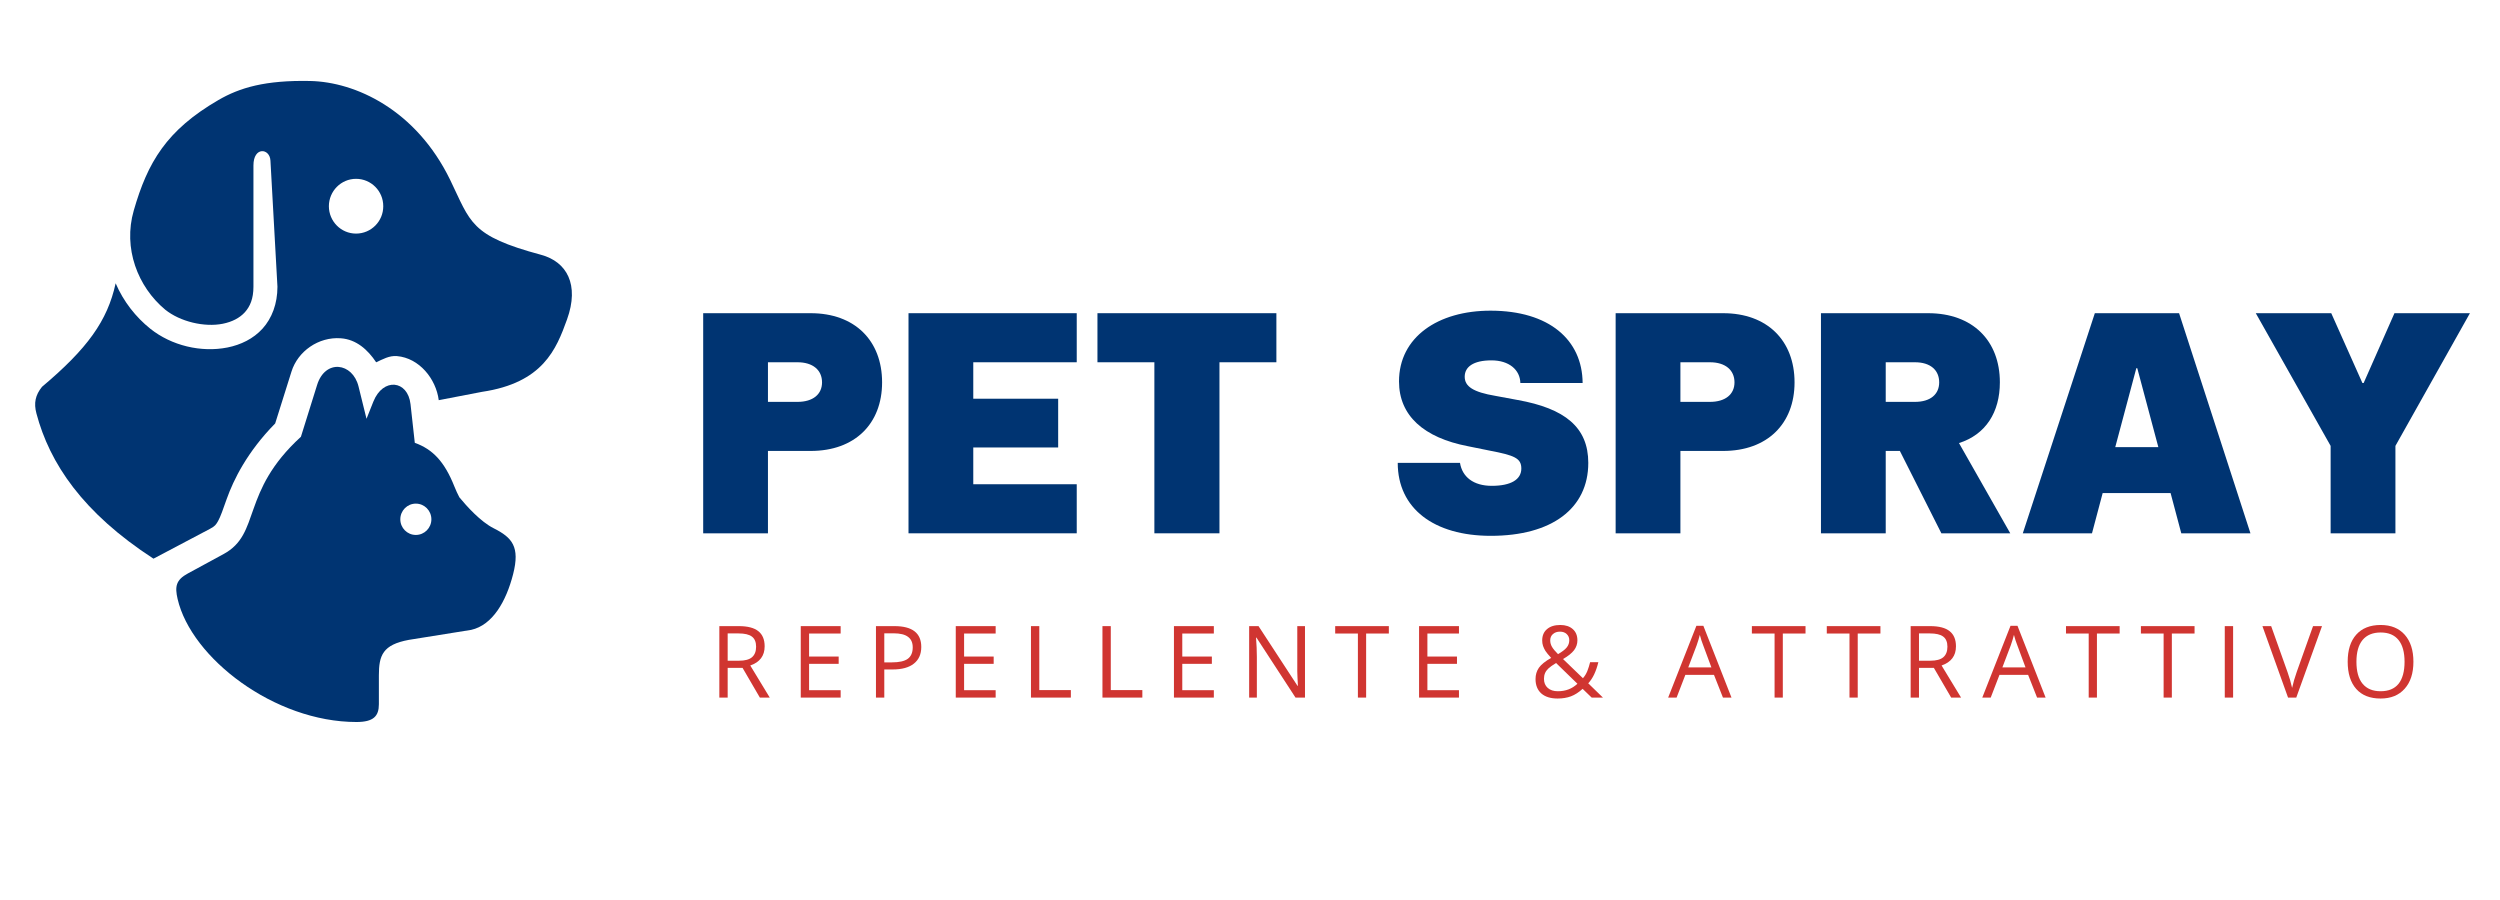
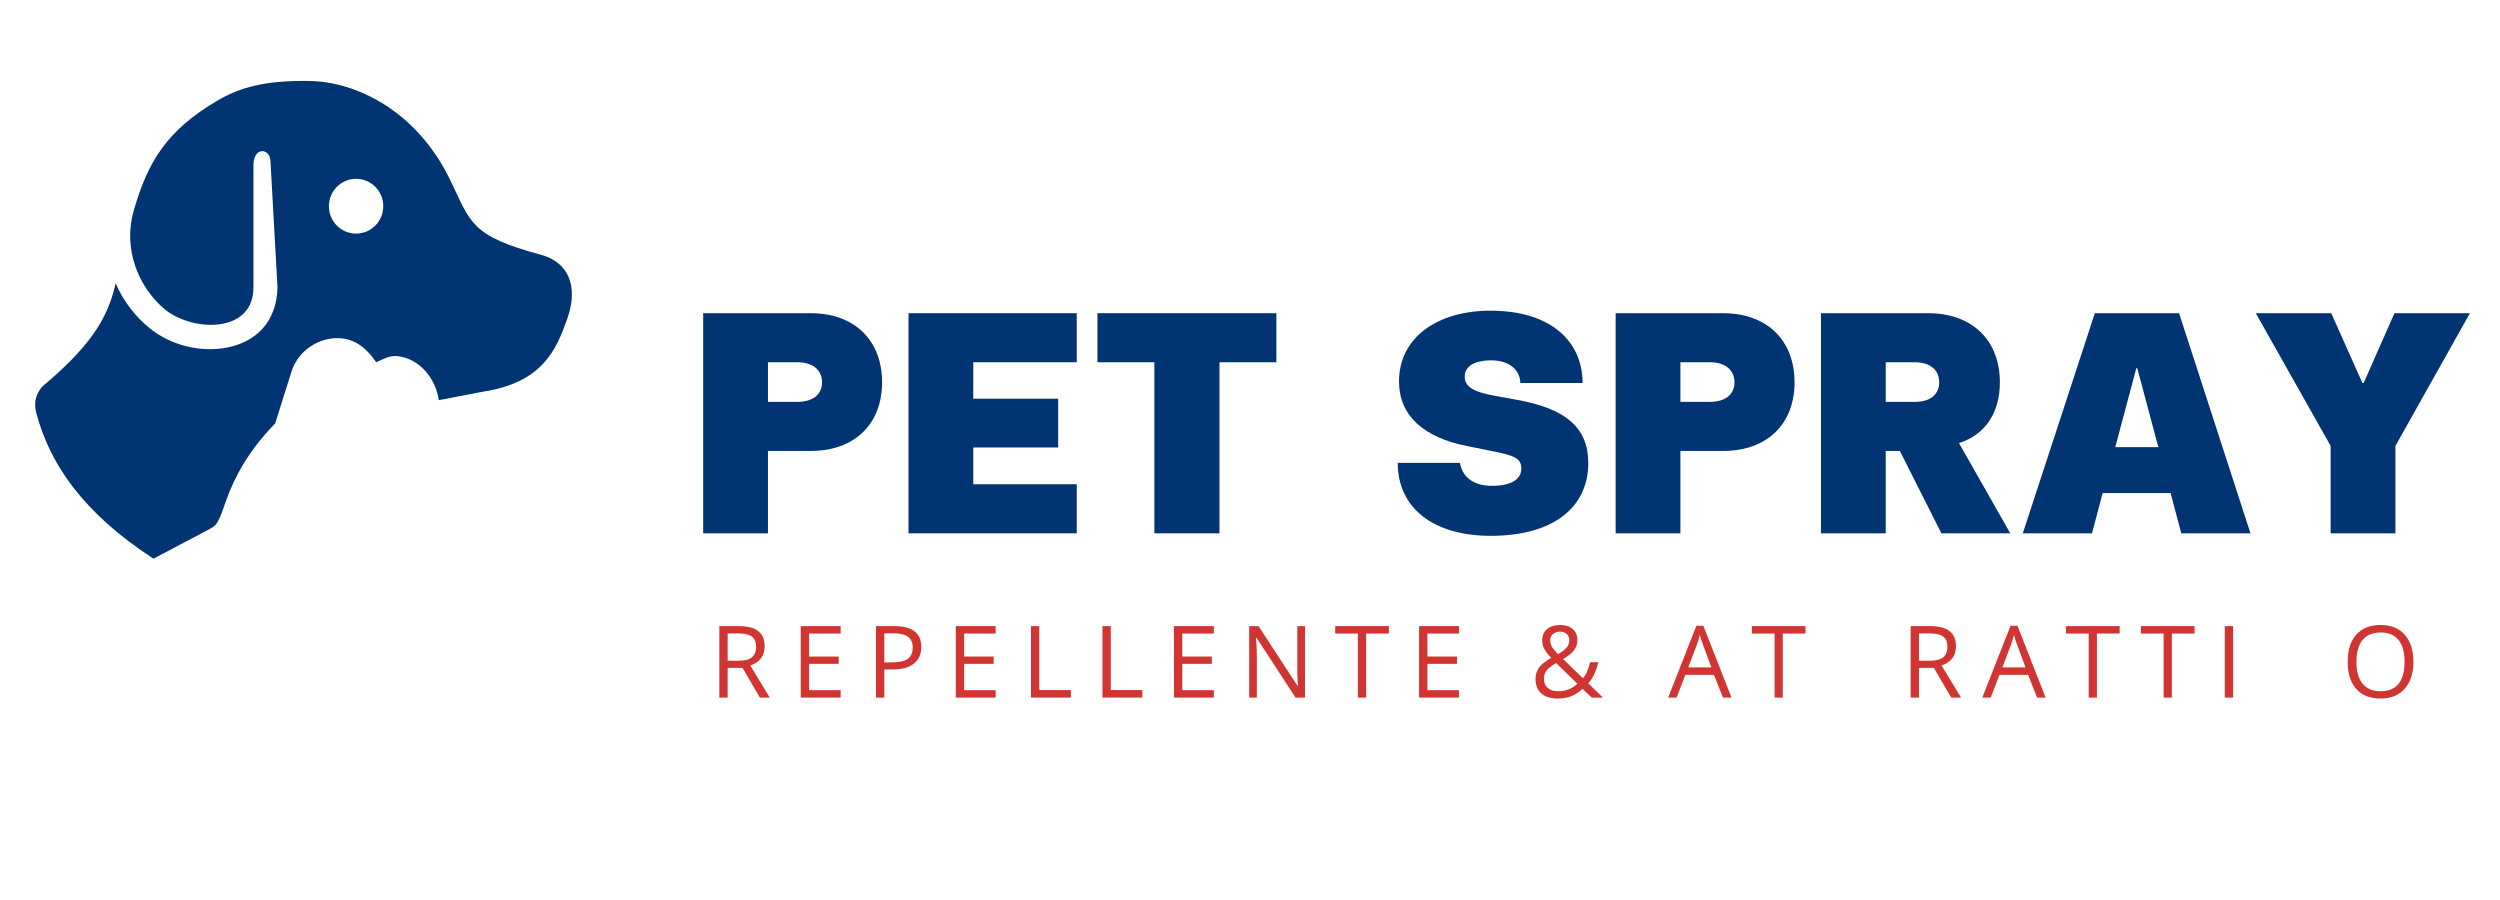
<svg xmlns="http://www.w3.org/2000/svg" width="500" viewBox="0 0 375 135" height="180" preserveAspectRatio="xMidYMid meet">
  <defs>
    <g />
    <clipPath id="0895cfcaa3">
      <path d="M 5.027 12 L 86 12 L 86 84 L 5.027 84 Z M 5.027 12 " clip-rule="nonzero" />
    </clipPath>
    <clipPath id="4be2cb7335">
-       <path d="M 26 55 L 78 55 L 78 108.887 L 26 108.887 Z M 26 55 " clip-rule="nonzero" />
-     </clipPath>
+       </clipPath>
  </defs>
  <g clip-path="url(#0895cfcaa3)">
    <path fill="#003472" d="M 53.406 26.824 C 55.664 26.824 57.496 28.66 57.488 30.934 C 57.496 33.203 55.664 35.039 53.406 35.039 C 51.16 35.039 49.332 33.203 49.332 30.934 C 49.332 28.668 51.16 26.824 53.406 26.824 Z M 32.746 15.016 C 24.973 19.531 22.145 24.34 20.062 31.586 C 18.434 37.238 20.656 43.016 24.781 46.449 C 27.023 48.25 30.652 49.117 33.418 48.562 C 34.805 48.285 35.945 47.703 36.727 46.84 C 37.504 45.977 38.016 44.812 38.016 43.008 L 38.016 24.809 C 38.016 21.957 40.465 22.219 40.566 24.086 L 41.617 43.008 C 41.617 45.566 40.789 47.734 39.387 49.289 C 37.988 50.832 36.105 51.723 34.133 52.121 C 30.176 52.91 25.727 51.855 22.531 49.297 C 20.387 47.578 18.52 45.238 17.348 42.492 C 16.117 48.145 13.09 52.305 6.301 58.023 C 5.301 59.266 5.047 60.457 5.465 62.02 C 7.449 69.496 12.387 76.895 23.02 83.801 L 31.5 79.324 C 32.238 78.926 32.391 78.727 32.73 78.121 C 33.07 77.516 33.461 76.398 34.012 74.832 C 35.031 71.973 37.074 67.789 41.277 63.516 L 43.719 55.746 C 44.664 52.699 47.777 50.492 51.125 50.742 C 53.449 50.91 55.16 52.449 56.426 54.344 C 57.426 53.887 58.387 53.316 59.539 53.414 C 62.887 53.699 65.402 56.82 65.812 60.027 L 72.301 58.777 C 81.453 57.418 83.441 52.391 85.055 47.914 C 86.934 42.691 85.031 39.266 81.156 38.219 C 70.496 35.352 70.633 33.379 67.527 26.988 C 62.391 16.426 53.285 12.289 46.531 12.148 C 39.777 12.008 35.949 13.152 32.746 15.016 Z M 32.746 15.016 " fill-opacity="1" fill-rule="nonzero" />
  </g>
  <g clip-path="url(#4be2cb7335)">
    <path fill="#003472" d="M 62.375 75.543 C 63.668 75.543 64.707 76.598 64.707 77.895 C 64.707 79.188 63.668 80.242 62.375 80.242 C 61.086 80.242 60.047 79.188 60.047 77.895 C 60.047 76.598 61.086 75.543 62.375 75.543 Z M 50.797 55.039 C 49.512 54.938 48.172 55.785 47.566 57.742 L 45.137 65.516 C 36.035 73.836 39.199 80.043 33.531 83.113 L 28.184 86.016 C 26.379 86.988 26.211 87.988 26.641 89.848 C 28.691 98.699 41.164 108.301 53.465 108.301 C 56.035 108.301 56.832 107.418 56.832 105.633 L 56.832 101.297 C 56.832 98.309 57.402 96.707 61.328 95.98 L 70.68 94.48 C 73.891 93.758 75.922 90.215 76.969 86.121 C 78.016 82.023 76.84 80.641 74.047 79.238 C 72.082 78.25 70 75.93 68.906 74.598 C 68.645 74.102 68.391 73.559 68.156 72.969 C 66.656 69.195 64.883 67.387 62.219 66.422 C 62.219 66.422 61.789 62.562 61.578 60.625 C 61.172 57.012 57.453 56.594 55.996 60.258 L 54.977 62.82 L 53.781 57.973 C 53.336 56.172 52.09 55.141 50.797 55.039 Z M 50.797 55.039 " fill-opacity="1" fill-rule="nonzero" />
  </g>
  <g fill="#003472" fill-opacity="1">
    <g transform="translate(103.732, 79.996)">
      <g>
        <path d="M 28.582 -22.641 C 28.582 -28.914 24.48 -33.016 17.875 -33.016 L 1.746 -33.016 L 1.746 0 L 11.461 0 L 11.461 -12.355 L 17.875 -12.355 C 24.48 -12.355 28.582 -16.414 28.582 -22.641 Z M 15.895 -19.715 L 11.461 -19.715 L 11.461 -25.656 L 15.895 -25.656 C 18.207 -25.656 19.574 -24.48 19.574 -22.641 C 19.574 -20.848 18.207 -19.715 15.895 -19.715 Z M 15.895 -19.715 " />
      </g>
    </g>
  </g>
  <g fill="#003472" fill-opacity="1">
    <g transform="translate(134.53, 79.996)">
      <g>
        <path d="M 26.98 -25.656 L 26.98 -33.016 L 1.746 -33.016 L 1.746 0 L 26.98 0 L 26.98 -7.359 L 11.461 -7.359 L 11.461 -12.875 L 24.195 -12.875 L 24.195 -20.188 L 11.461 -20.188 L 11.461 -25.656 Z M 26.98 -25.656 " />
      </g>
    </g>
  </g>
  <g fill="#003472" fill-opacity="1">
    <g transform="translate(164.384, 79.996)">
      <g>
        <path d="M 27.074 -33.016 L 0.234 -33.016 L 0.234 -25.656 L 8.773 -25.656 L 8.773 0 L 18.535 0 L 18.535 -25.656 L 27.074 -25.656 Z M 27.074 -33.016 " />
      </g>
    </g>
  </g>
  <g fill="#003472" fill-opacity="1">
    <g transform="translate(193.154, 79.996)">
      <g />
    </g>
  </g>
  <g fill="#003472" fill-opacity="1">
    <g transform="translate(208.765, 79.996)">
      <g>
        <path d="M 0.895 -10.566 C 0.895 -3.727 6.32 0.379 14.855 0.379 C 24.008 0.379 29.477 -3.727 29.477 -10.566 C 29.477 -15.895 25.988 -18.727 18.867 -20 L 15.566 -20.613 C 12.215 -21.176 10.941 -22.027 10.941 -23.488 C 10.941 -24.949 12.215 -25.941 14.953 -25.941 C 17.594 -25.941 19.242 -24.527 19.289 -22.547 L 28.629 -22.547 C 28.582 -29.008 23.629 -33.395 14.809 -33.395 C 6.934 -33.395 1.086 -29.43 1.086 -22.781 C 1.086 -17.641 4.812 -14.34 11.414 -13.066 L 14.668 -12.406 C 18.395 -11.695 19.434 -11.273 19.434 -9.715 C 19.434 -8.066 17.875 -7.121 15 -7.121 C 12.215 -7.121 10.566 -8.488 10.234 -10.566 Z M 0.895 -10.566 " />
      </g>
    </g>
  </g>
  <g fill="#003472" fill-opacity="1">
    <g transform="translate(240.6, 79.996)">
      <g>
        <path d="M 28.582 -22.641 C 28.582 -28.914 24.48 -33.016 17.875 -33.016 L 1.746 -33.016 L 1.746 0 L 11.461 0 L 11.461 -12.355 L 17.875 -12.355 C 24.48 -12.355 28.582 -16.414 28.582 -22.641 Z M 15.895 -19.715 L 11.461 -19.715 L 11.461 -25.656 L 15.895 -25.656 C 18.207 -25.656 19.574 -24.48 19.574 -22.641 C 19.574 -20.848 18.207 -19.715 15.895 -19.715 Z M 15.895 -19.715 " />
      </g>
    </g>
  </g>
  <g fill="#003472" fill-opacity="1">
    <g transform="translate(271.398, 79.996)">
      <g>
        <path d="M 30.141 0 L 22.449 -13.535 C 26.461 -14.809 28.582 -18.16 28.582 -22.641 C 28.582 -28.914 24.48 -33.016 17.828 -33.016 L 1.746 -33.016 L 1.746 0 L 11.461 0 L 11.461 -12.355 L 13.582 -12.355 L 19.809 0 Z M 11.461 -25.656 L 15.848 -25.656 C 18.16 -25.656 19.48 -24.48 19.48 -22.641 C 19.48 -20.848 18.16 -19.715 15.848 -19.715 L 11.461 -19.715 Z M 11.461 -25.656 " />
      </g>
    </g>
  </g>
  <g fill="#003472" fill-opacity="1">
    <g transform="translate(303.752, 79.996)">
      <g>
        <path d="M -0.332 0 L 10.047 0 L 11.648 -6.039 L 21.836 -6.039 L 23.441 0 L 33.816 0 L 23.109 -33.016 L 10.473 -33.016 Z M 13.535 -12.922 L 16.695 -24.762 L 16.84 -24.762 L 20 -12.922 Z M 13.535 -12.922 " />
      </g>
    </g>
  </g>
  <g fill="#003472" fill-opacity="1">
    <g transform="translate(338.7, 79.996)">
      <g>
        <path d="M 31.789 -33.016 L 20.469 -33.016 L 15.848 -22.547 L 15.66 -22.547 L 10.988 -33.016 L -0.332 -33.016 L 10.895 -13.113 L 10.895 0 L 20.613 0 L 20.613 -13.113 Z M 31.789 -33.016 " />
      </g>
    </g>
  </g>
  <g fill="#d03531" fill-opacity="1">
    <g transform="translate(106.432, 104.638)">
      <g>
        <path d="M 2.719 -4.453 L 2.719 0 L 1.469 0 L 1.469 -10.719 L 4.406 -10.719 C 5.727 -10.719 6.703 -10.461 7.328 -9.953 C 7.953 -9.453 8.266 -8.695 8.266 -7.688 C 8.266 -6.27 7.547 -5.312 6.109 -4.812 L 9.031 0 L 7.547 0 L 4.953 -4.453 Z M 2.719 -5.531 L 4.422 -5.531 C 5.305 -5.531 5.953 -5.703 6.359 -6.047 C 6.773 -6.398 6.984 -6.926 6.984 -7.625 C 6.984 -8.332 6.77 -8.844 6.344 -9.156 C 5.926 -9.469 5.258 -9.625 4.344 -9.625 L 2.719 -9.625 Z M 2.719 -5.531 " />
      </g>
    </g>
  </g>
  <g fill="#d03531" fill-opacity="1">
    <g transform="translate(118.644, 104.638)">
      <g>
        <path d="M 7.453 0 L 1.469 0 L 1.469 -10.719 L 7.453 -10.719 L 7.453 -9.609 L 2.719 -9.609 L 2.719 -6.156 L 7.156 -6.156 L 7.156 -5.062 L 2.719 -5.062 L 2.719 -1.109 L 7.453 -1.109 Z M 7.453 0 " />
      </g>
    </g>
  </g>
  <g fill="#d03531" fill-opacity="1">
    <g transform="translate(129.925, 104.638)">
      <g>
        <path d="M 8.266 -7.594 C 8.266 -6.508 7.895 -5.676 7.156 -5.094 C 6.414 -4.508 5.359 -4.219 3.984 -4.219 L 2.719 -4.219 L 2.719 0 L 1.469 0 L 1.469 -10.719 L 4.25 -10.719 C 6.926 -10.719 8.266 -9.676 8.266 -7.594 Z M 2.719 -5.281 L 3.844 -5.281 C 4.945 -5.281 5.742 -5.457 6.234 -5.812 C 6.734 -6.176 6.984 -6.75 6.984 -7.531 C 6.984 -8.238 6.75 -8.766 6.281 -9.109 C 5.82 -9.461 5.098 -9.641 4.109 -9.641 L 2.719 -9.641 Z M 2.719 -5.281 " />
      </g>
    </g>
  </g>
  <g fill="#d03531" fill-opacity="1">
    <g transform="translate(141.895, 104.638)">
      <g>
        <path d="M 7.453 0 L 1.469 0 L 1.469 -10.719 L 7.453 -10.719 L 7.453 -9.609 L 2.719 -9.609 L 2.719 -6.156 L 7.156 -6.156 L 7.156 -5.062 L 2.719 -5.062 L 2.719 -1.109 L 7.453 -1.109 Z M 7.453 0 " />
      </g>
    </g>
  </g>
  <g fill="#d03531" fill-opacity="1">
    <g transform="translate(153.176, 104.638)">
      <g>
        <path d="M 1.469 0 L 1.469 -10.719 L 2.719 -10.719 L 2.719 -1.125 L 7.453 -1.125 L 7.453 0 Z M 1.469 0 " />
      </g>
    </g>
  </g>
  <g fill="#d03531" fill-opacity="1">
    <g transform="translate(163.899, 104.638)">
      <g>
        <path d="M 1.469 0 L 1.469 -10.719 L 2.719 -10.719 L 2.719 -1.125 L 7.453 -1.125 L 7.453 0 Z M 1.469 0 " />
      </g>
    </g>
  </g>
  <g fill="#d03531" fill-opacity="1">
    <g transform="translate(174.623, 104.638)">
      <g>
        <path d="M 7.453 0 L 1.469 0 L 1.469 -10.719 L 7.453 -10.719 L 7.453 -9.609 L 2.719 -9.609 L 2.719 -6.156 L 7.156 -6.156 L 7.156 -5.062 L 2.719 -5.062 L 2.719 -1.109 L 7.453 -1.109 Z M 7.453 0 " />
      </g>
    </g>
  </g>
  <g fill="#d03531" fill-opacity="1">
    <g transform="translate(185.904, 104.638)">
      <g>
        <path d="M 9.844 0 L 8.422 0 L 2.562 -9 L 2.5 -9 C 2.582 -7.938 2.625 -6.969 2.625 -6.094 L 2.625 0 L 1.469 0 L 1.469 -10.719 L 2.875 -10.719 L 8.719 -1.766 L 8.781 -1.766 C 8.77 -1.891 8.75 -2.312 8.719 -3.031 C 8.688 -3.75 8.676 -4.258 8.688 -4.562 L 8.688 -10.719 L 9.844 -10.719 Z M 9.844 0 " />
      </g>
    </g>
  </g>
  <g fill="#d03531" fill-opacity="1">
    <g transform="translate(200.154, 104.638)">
      <g>
        <path d="M 4.766 0 L 3.531 0 L 3.531 -9.609 L 0.125 -9.609 L 0.125 -10.719 L 8.172 -10.719 L 8.172 -9.609 L 4.766 -9.609 Z M 4.766 0 " />
      </g>
    </g>
  </g>
  <g fill="#d03531" fill-opacity="1">
    <g transform="translate(211.391, 104.638)">
      <g>
        <path d="M 7.453 0 L 1.469 0 L 1.469 -10.719 L 7.453 -10.719 L 7.453 -9.609 L 2.719 -9.609 L 2.719 -6.156 L 7.156 -6.156 L 7.156 -5.062 L 2.719 -5.062 L 2.719 -1.109 L 7.453 -1.109 Z M 7.453 0 " />
      </g>
    </g>
  </g>
  <g fill="#d03531" fill-opacity="1">
    <g transform="translate(222.672, 104.638)">
      <g />
    </g>
  </g>
  <g fill="#d03531" fill-opacity="1">
    <g transform="translate(229.502, 104.638)">
      <g>
        <path d="M 3.031 -8.578 C 3.031 -8.242 3.117 -7.922 3.297 -7.609 C 3.473 -7.305 3.773 -6.941 4.203 -6.516 C 4.828 -6.879 5.266 -7.219 5.516 -7.531 C 5.766 -7.844 5.891 -8.203 5.891 -8.609 C 5.891 -8.984 5.758 -9.289 5.5 -9.531 C 5.25 -9.77 4.914 -9.891 4.5 -9.891 C 4.062 -9.891 3.707 -9.77 3.438 -9.531 C 3.164 -9.289 3.031 -8.973 3.031 -8.578 Z M 4.172 -0.953 C 5.348 -0.953 6.328 -1.328 7.109 -2.078 L 3.906 -5.188 C 3.363 -4.852 2.977 -4.578 2.75 -4.359 C 2.52 -4.141 2.352 -3.906 2.25 -3.656 C 2.145 -3.406 2.094 -3.125 2.094 -2.812 C 2.094 -2.238 2.281 -1.785 2.656 -1.453 C 3.031 -1.117 3.535 -0.953 4.172 -0.953 Z M 0.828 -2.781 C 0.828 -3.414 0.992 -3.977 1.328 -4.469 C 1.672 -4.957 2.285 -5.453 3.172 -5.953 C 2.754 -6.41 2.469 -6.758 2.312 -7 C 2.164 -7.238 2.047 -7.488 1.953 -7.75 C 1.867 -8.008 1.828 -8.281 1.828 -8.562 C 1.828 -9.289 2.066 -9.859 2.547 -10.266 C 3.023 -10.68 3.691 -10.891 4.547 -10.891 C 5.336 -10.891 5.961 -10.68 6.422 -10.266 C 6.879 -9.859 7.109 -9.297 7.109 -8.578 C 7.109 -8.047 6.941 -7.555 6.609 -7.109 C 6.273 -6.672 5.723 -6.227 4.953 -5.781 L 7.938 -2.906 C 8.207 -3.207 8.426 -3.562 8.594 -3.969 C 8.758 -4.383 8.898 -4.832 9.016 -5.312 L 10.25 -5.312 C 9.914 -3.914 9.41 -2.859 8.734 -2.141 L 10.938 0 L 9.25 0 L 7.891 -1.312 C 7.316 -0.789 6.734 -0.414 6.141 -0.188 C 5.547 0.031 4.879 0.141 4.141 0.141 C 3.086 0.141 2.27 -0.113 1.688 -0.625 C 1.113 -1.145 0.828 -1.863 0.828 -2.781 Z M 0.828 -2.781 " />
      </g>
    </g>
  </g>
  <g fill="#d03531" fill-opacity="1">
    <g transform="translate(243.393, 104.638)">
      <g />
    </g>
  </g>
  <g fill="#d03531" fill-opacity="1">
    <g transform="translate(250.224, 104.638)">
      <g>
+         <path d="M 8.219 0 L 6.875 -3.406 L 2.578 -3.406 L 1.266 0 L 0 0 L 4.234 -10.766 L 5.281 -10.766 L 9.5 0 Z M 6.484 -4.531 L 5.25 -7.859 C 5.082 -8.273 4.914 -8.789 4.75 -9.406 C 4.633 -8.938 4.477 -8.422 4.281 -7.859 L 3.016 -4.531 Z " />
+       </g>
+     </g>
+   </g>
+   <g fill="#d03531" fill-opacity="1">
+     <g transform="translate(262.656, 104.638)">
+       <g>
+         <path d="M 4.766 0 L 3.531 0 L 3.531 -9.609 L 0.125 -9.609 L 0.125 -10.719 L 8.172 -10.719 L 8.172 -9.609 L 4.766 -9.609 Z M 4.766 0 " />
+       </g>
+     </g>
+   </g>
+   <g fill="#d03531" fill-opacity="1">
+     <g transform="translate(273.893, 104.638)">
+       <g>
+         </g>
+     </g>
+   </g>
+   <g fill="#d03531" fill-opacity="1">
+     <g transform="translate(285.129, 104.638)">
+       <g>
+         <path d="M 2.719 -4.453 L 2.719 0 L 1.469 0 L 1.469 -10.719 L 4.406 -10.719 C 5.727 -10.719 6.703 -10.461 7.328 -9.953 C 7.953 -9.453 8.266 -8.695 8.266 -7.688 C 8.266 -6.27 7.547 -5.312 6.109 -4.812 L 9.031 0 L 7.547 0 L 4.953 -4.453 Z M 2.719 -5.531 L 4.422 -5.531 C 5.305 -5.531 5.953 -5.703 6.359 -6.047 C 6.773 -6.398 6.984 -6.926 6.984 -7.625 C 6.984 -8.332 6.77 -8.844 6.344 -9.156 C 5.926 -9.469 5.258 -9.625 4.344 -9.625 L 2.719 -9.625 Z M 2.719 -5.531 " />
+       </g>
+     </g>
+   </g>
+   <g fill="#d03531" fill-opacity="1">
+     <g transform="translate(297.342, 104.638)">
+       <g>
        <path d="M 8.219 0 L 6.875 -3.406 L 2.578 -3.406 L 1.266 0 L 0 0 L 4.234 -10.766 L 5.281 -10.766 L 9.5 0 Z M 6.484 -4.531 L 5.25 -7.859 C 5.082 -8.273 4.914 -8.789 4.75 -9.406 C 4.633 -8.938 4.477 -8.422 4.281 -7.859 L 3.016 -4.531 Z M 6.484 -4.531 " />
      </g>
    </g>
  </g>
  <g fill="#d03531" fill-opacity="1">
-     <g transform="translate(262.656, 104.638)">
-       <g>
-         <path d="M 4.766 0 L 3.531 0 L 3.531 -9.609 L 0.125 -9.609 L 0.125 -10.719 L 8.172 -10.719 L 8.172 -9.609 L 4.766 -9.609 Z M 4.766 0 " />
-       </g>
-     </g>
-   </g>
-   <g fill="#d03531" fill-opacity="1">
-     <g transform="translate(273.893, 104.638)">
-       <g>
-         <path d="M 4.766 0 L 3.531 0 L 3.531 -9.609 L 0.125 -9.609 L 0.125 -10.719 L 8.172 -10.719 L 8.172 -9.609 L 4.766 -9.609 Z M 4.766 0 " />
-       </g>
-     </g>
-   </g>
-   <g fill="#d03531" fill-opacity="1">
-     <g transform="translate(285.129, 104.638)">
-       <g>
-         <path d="M 2.719 -4.453 L 2.719 0 L 1.469 0 L 1.469 -10.719 L 4.406 -10.719 C 5.727 -10.719 6.703 -10.461 7.328 -9.953 C 7.953 -9.453 8.266 -8.695 8.266 -7.688 C 8.266 -6.27 7.547 -5.312 6.109 -4.812 L 9.031 0 L 7.547 0 L 4.953 -4.453 Z M 2.719 -5.531 L 4.422 -5.531 C 5.305 -5.531 5.953 -5.703 6.359 -6.047 C 6.773 -6.398 6.984 -6.926 6.984 -7.625 C 6.984 -8.332 6.77 -8.844 6.344 -9.156 C 5.926 -9.469 5.258 -9.625 4.344 -9.625 L 2.719 -9.625 Z M 2.719 -5.531 " />
-       </g>
-     </g>
-   </g>
-   <g fill="#d03531" fill-opacity="1">
-     <g transform="translate(297.342, 104.638)">
-       <g>
-         <path d="M 8.219 0 L 6.875 -3.406 L 2.578 -3.406 L 1.266 0 L 0 0 L 4.234 -10.766 L 5.281 -10.766 L 9.5 0 Z M 6.484 -4.531 L 5.25 -7.859 C 5.082 -8.273 4.914 -8.789 4.75 -9.406 C 4.633 -8.938 4.477 -8.422 4.281 -7.859 L 3.016 -4.531 Z M 6.484 -4.531 " />
-       </g>
-     </g>
-   </g>
-   <g fill="#d03531" fill-opacity="1">
    <g transform="translate(309.774, 104.638)">
      <g>
        <path d="M 4.766 0 L 3.531 0 L 3.531 -9.609 L 0.125 -9.609 L 0.125 -10.719 L 8.172 -10.719 L 8.172 -9.609 L 4.766 -9.609 Z M 4.766 0 " />
      </g>
    </g>
  </g>
  <g fill="#d03531" fill-opacity="1">
    <g transform="translate(321.011, 104.638)">
      <g>
        <path d="M 4.766 0 L 3.531 0 L 3.531 -9.609 L 0.125 -9.609 L 0.125 -10.719 L 8.172 -10.719 L 8.172 -9.609 L 4.766 -9.609 Z M 4.766 0 " />
      </g>
    </g>
  </g>
  <g fill="#d03531" fill-opacity="1">
    <g transform="translate(332.247, 104.638)">
      <g>
        <path d="M 1.469 0 L 1.469 -10.719 L 2.719 -10.719 L 2.719 0 Z M 1.469 0 " />
      </g>
    </g>
  </g>
  <g fill="#d03531" fill-opacity="1">
    <g transform="translate(339.363, 104.638)">
      <g>
-         <path d="M 7.594 -10.719 L 8.938 -10.719 L 5.078 0 L 3.844 0 L 0 -10.719 L 1.312 -10.719 L 3.781 -3.781 C 4.062 -2.988 4.285 -2.211 4.453 -1.453 C 4.629 -2.242 4.859 -3.035 5.141 -3.828 Z M 7.594 -10.719 " />
-       </g>
+         </g>
    </g>
  </g>
  <g fill="#d03531" fill-opacity="1">
    <g transform="translate(351.231, 104.638)">
      <g>
        <path d="M 10.781 -5.375 C 10.781 -3.656 10.344 -2.305 9.469 -1.328 C 8.602 -0.348 7.398 0.141 5.859 0.141 C 4.273 0.141 3.055 -0.336 2.203 -1.297 C 1.348 -2.266 0.922 -3.629 0.922 -5.391 C 0.922 -7.129 1.348 -8.477 2.203 -9.438 C 3.066 -10.406 4.289 -10.891 5.875 -10.891 C 7.414 -10.891 8.617 -10.398 9.484 -9.422 C 10.348 -8.441 10.781 -7.094 10.781 -5.375 Z M 2.234 -5.375 C 2.234 -3.926 2.539 -2.828 3.156 -2.078 C 3.781 -1.328 4.68 -0.953 5.859 -0.953 C 7.047 -0.953 7.941 -1.32 8.547 -2.062 C 9.148 -2.812 9.453 -3.914 9.453 -5.375 C 9.453 -6.812 9.148 -7.898 8.547 -8.641 C 7.941 -9.391 7.051 -9.766 5.875 -9.766 C 4.688 -9.766 3.781 -9.391 3.156 -8.641 C 2.539 -7.891 2.234 -6.801 2.234 -5.375 Z M 2.234 -5.375 " />
      </g>
    </g>
  </g>
</svg>